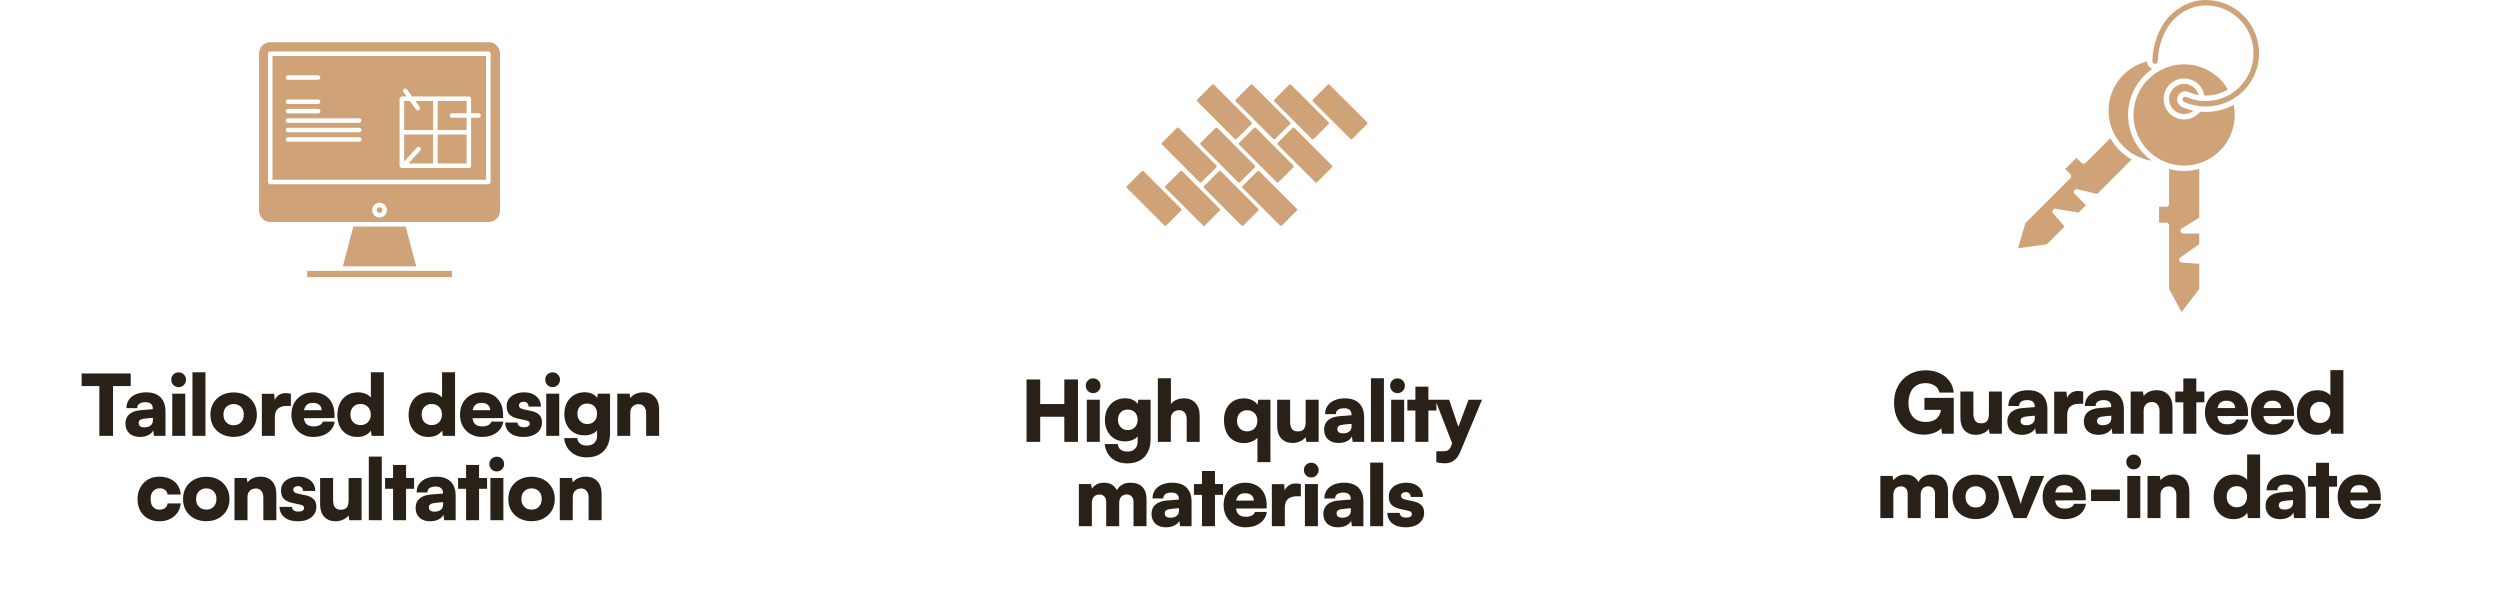
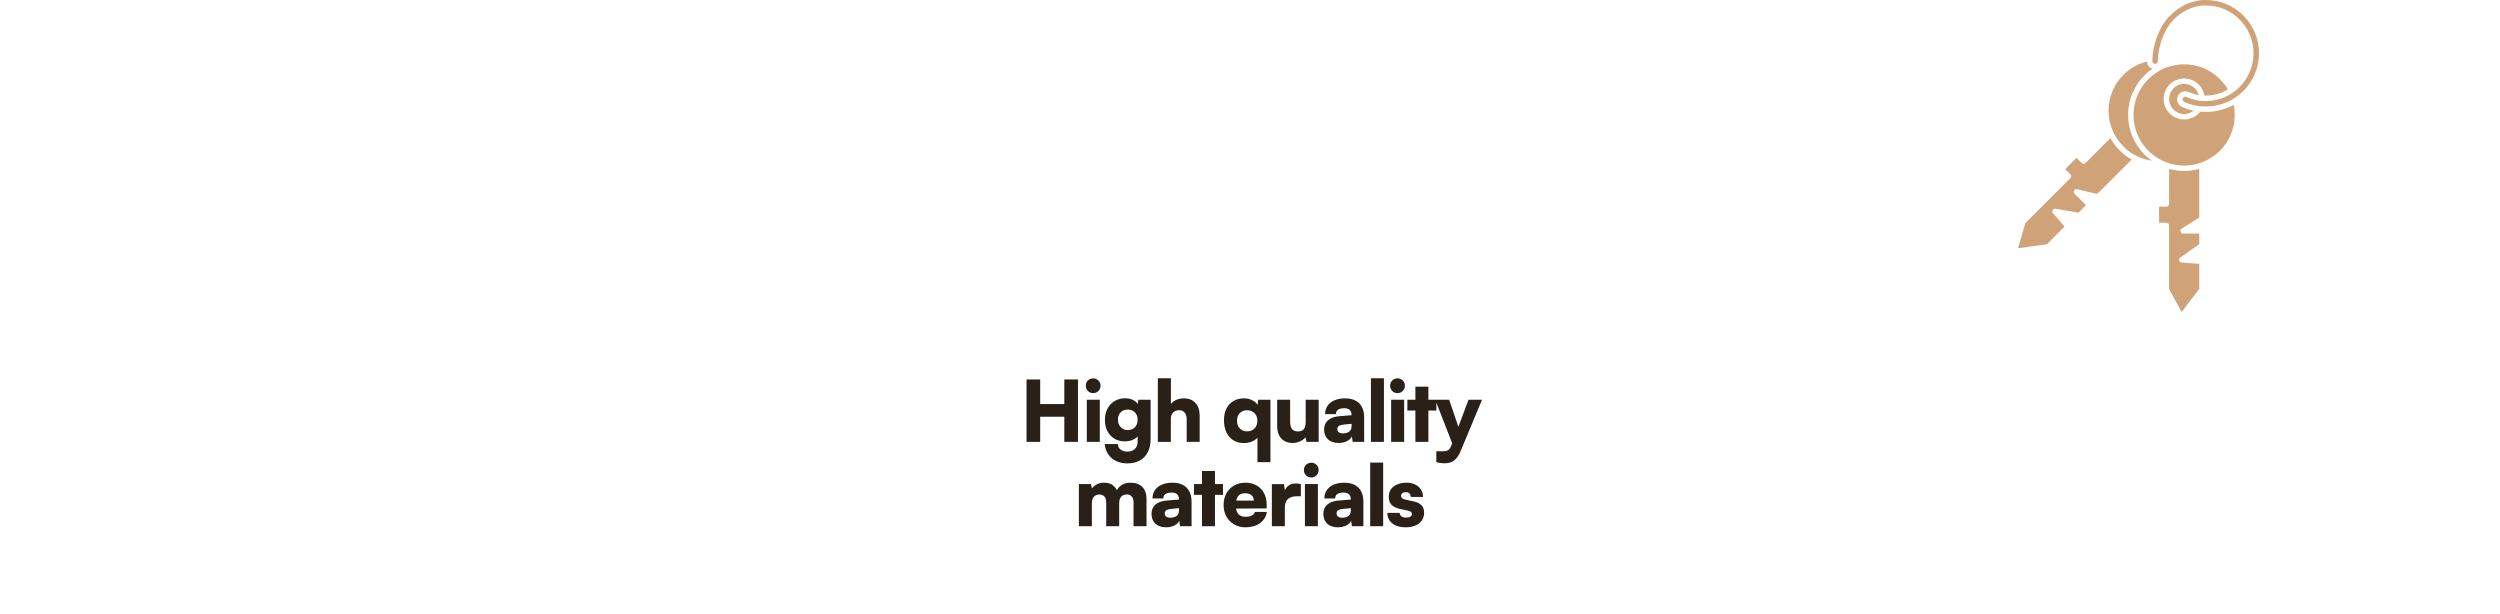
<svg xmlns="http://www.w3.org/2000/svg" width="415" height="102" viewBox="0 0 415 102" fill="none">
-   <path d="M18.759 63.084V72.352H16.491V63.084H18.759ZM13.551 64.092V61.992H21.699V64.092H13.551ZM23.228 72.534C22.491 72.534 21.903 72.333 21.464 71.932C21.035 71.521 20.82 70.975 20.82 70.294C20.82 69.65 21.04 69.136 21.478 68.754C21.926 68.371 22.57 68.147 23.41 68.082L25.37 67.928V67.816C25.37 67.582 25.324 67.391 25.23 67.242C25.137 67.083 25.002 66.966 24.824 66.892C24.656 66.808 24.442 66.766 24.18 66.766C23.723 66.766 23.373 66.85 23.13 67.018C22.897 67.186 22.78 67.428 22.78 67.746H20.988C20.988 67.214 21.124 66.752 21.394 66.36C21.665 65.968 22.048 65.664 22.542 65.45C23.046 65.235 23.63 65.128 24.292 65.128C24.974 65.128 25.548 65.249 26.014 65.492C26.49 65.734 26.85 66.089 27.092 66.556C27.344 67.022 27.47 67.592 27.47 68.264V72.352H25.566L25.426 71.428C25.314 71.745 25.048 72.011 24.628 72.226C24.218 72.431 23.751 72.534 23.228 72.534ZM23.984 70.938C24.395 70.938 24.731 70.84 24.992 70.644C25.254 70.438 25.384 70.135 25.384 69.734V69.356L24.292 69.454C23.826 69.491 23.494 69.57 23.298 69.692C23.112 69.804 23.018 69.972 23.018 70.196C23.018 70.448 23.098 70.634 23.256 70.756C23.415 70.877 23.658 70.938 23.984 70.938ZM28.597 72.352V65.352H30.753V72.352H28.597ZM29.661 64.26C29.315 64.26 29.021 64.143 28.779 63.91C28.545 63.667 28.429 63.373 28.429 63.028C28.429 62.682 28.545 62.393 28.779 62.16C29.021 61.926 29.315 61.81 29.661 61.81C29.997 61.81 30.281 61.926 30.515 62.16C30.757 62.393 30.879 62.682 30.879 63.028C30.879 63.373 30.757 63.667 30.515 63.91C30.281 64.143 29.997 64.26 29.661 64.26ZM34.106 72.352H31.95V61.796H34.106V72.352ZM34.925 68.838C34.925 68.1 35.089 67.456 35.416 66.906C35.752 66.346 36.209 65.912 36.788 65.604C37.376 65.296 38.043 65.142 38.789 65.142C39.536 65.142 40.199 65.296 40.778 65.604C41.356 65.912 41.809 66.346 42.136 66.906C42.471 67.456 42.639 68.1 42.639 68.838C42.639 69.575 42.471 70.219 42.136 70.77C41.809 71.32 41.356 71.75 40.778 72.058C40.199 72.366 39.536 72.52 38.789 72.52C38.043 72.52 37.376 72.366 36.788 72.058C36.209 71.75 35.752 71.32 35.416 70.77C35.089 70.219 34.925 69.575 34.925 68.838ZM37.096 68.824C37.096 69.178 37.166 69.491 37.306 69.762C37.455 70.023 37.656 70.228 37.907 70.378C38.16 70.518 38.453 70.588 38.789 70.588C39.126 70.588 39.419 70.518 39.672 70.378C39.923 70.228 40.12 70.023 40.26 69.762C40.4 69.491 40.469 69.178 40.469 68.824C40.469 68.469 40.4 68.161 40.26 67.9C40.12 67.638 39.923 67.438 39.672 67.298C39.419 67.148 39.126 67.074 38.789 67.074C38.453 67.074 38.16 67.148 37.907 67.298C37.656 67.438 37.455 67.638 37.306 67.9C37.166 68.161 37.096 68.469 37.096 68.824ZM48.285 65.352V67.382H47.599C46.983 67.382 46.498 67.531 46.143 67.83C45.798 68.128 45.625 68.623 45.625 69.314V72.352H43.469V65.366H45.499L45.667 66.864H45.471C45.565 66.397 45.775 66.014 46.101 65.716C46.437 65.408 46.89 65.254 47.459 65.254C47.59 65.254 47.721 65.263 47.851 65.282C47.991 65.291 48.136 65.314 48.285 65.352ZM51.999 72.534C51.299 72.534 50.673 72.375 50.123 72.058C49.581 71.74 49.152 71.306 48.835 70.756C48.527 70.196 48.373 69.556 48.373 68.838C48.373 68.11 48.522 67.47 48.821 66.92C49.129 66.36 49.553 65.921 50.095 65.604C50.636 65.286 51.257 65.128 51.957 65.128C52.694 65.128 53.329 65.282 53.861 65.59C54.393 65.888 54.803 66.318 55.093 66.878C55.382 67.428 55.527 68.086 55.527 68.852V69.398L49.507 69.426L49.535 68.096H53.385C53.385 67.722 53.259 67.428 53.007 67.214C52.755 66.99 52.409 66.878 51.971 66.878C51.607 66.878 51.308 66.948 51.075 67.088C50.851 67.228 50.683 67.447 50.571 67.746C50.459 68.035 50.403 68.408 50.403 68.866C50.403 69.519 50.533 70.004 50.795 70.322C51.065 70.63 51.481 70.784 52.041 70.784C52.451 70.784 52.792 70.714 53.063 70.574C53.333 70.434 53.506 70.238 53.581 69.986H55.555C55.433 70.76 55.051 71.381 54.407 71.848C53.763 72.305 52.96 72.534 51.999 72.534ZM59.323 72.534C58.651 72.534 58.068 72.384 57.573 72.086C57.079 71.787 56.691 71.367 56.411 70.826C56.141 70.275 56.005 69.631 56.005 68.894C56.005 68.147 56.145 67.494 56.425 66.934C56.705 66.364 57.102 65.921 57.615 65.604C58.138 65.286 58.754 65.128 59.463 65.128C59.902 65.128 60.308 65.207 60.681 65.366C61.064 65.524 61.358 65.734 61.563 65.996V61.796H63.719V72.352H61.689L61.577 71.456C61.391 71.773 61.092 72.034 60.681 72.24C60.28 72.436 59.827 72.534 59.323 72.534ZM59.841 70.56C60.177 70.56 60.471 70.49 60.723 70.35C60.985 70.2 61.185 69.995 61.325 69.734C61.475 69.463 61.549 69.155 61.549 68.81C61.549 68.455 61.475 68.147 61.325 67.886C61.185 67.624 60.985 67.424 60.723 67.284C60.471 67.134 60.177 67.06 59.841 67.06C59.505 67.06 59.211 67.134 58.959 67.284C58.707 67.433 58.511 67.638 58.371 67.9C58.241 68.161 58.175 68.464 58.175 68.81C58.175 69.155 58.241 69.458 58.371 69.72C58.511 69.981 58.707 70.186 58.959 70.336C59.211 70.485 59.505 70.56 59.841 70.56ZM71.144 72.534C70.472 72.534 69.888 72.384 69.394 72.086C68.899 71.787 68.511 71.367 68.231 70.826C67.961 70.275 67.826 69.631 67.826 68.894C67.826 68.147 67.966 67.494 68.246 66.934C68.525 66.364 68.922 65.921 69.436 65.604C69.958 65.286 70.574 65.128 71.284 65.128C71.722 65.128 72.128 65.207 72.501 65.366C72.884 65.524 73.178 65.734 73.383 65.996V61.796H75.54V72.352H73.51L73.397 71.456C73.211 71.773 72.912 72.034 72.501 72.24C72.1 72.436 71.647 72.534 71.144 72.534ZM71.662 70.56C71.998 70.56 72.291 70.49 72.543 70.35C72.805 70.2 73.005 69.995 73.145 69.734C73.295 69.463 73.37 69.155 73.37 68.81C73.37 68.455 73.295 68.147 73.145 67.886C73.005 67.624 72.805 67.424 72.543 67.284C72.291 67.134 71.998 67.06 71.662 67.06C71.326 67.06 71.031 67.134 70.779 67.284C70.528 67.433 70.332 67.638 70.192 67.9C70.061 68.161 69.996 68.464 69.996 68.81C69.996 69.155 70.061 69.458 70.192 69.72C70.332 69.981 70.528 70.186 70.779 70.336C71.031 70.485 71.326 70.56 71.662 70.56ZM79.987 72.534C79.287 72.534 78.661 72.375 78.111 72.058C77.569 71.74 77.14 71.306 76.823 70.756C76.515 70.196 76.361 69.556 76.361 68.838C76.361 68.11 76.51 67.47 76.809 66.92C77.117 66.36 77.541 65.921 78.083 65.604C78.624 65.286 79.245 65.128 79.945 65.128C80.682 65.128 81.317 65.282 81.849 65.59C82.381 65.888 82.791 66.318 83.081 66.878C83.37 67.428 83.515 68.086 83.515 68.852V69.398L77.495 69.426L77.523 68.096H81.373C81.373 67.722 81.247 67.428 80.995 67.214C80.743 66.99 80.397 66.878 79.959 66.878C79.595 66.878 79.296 66.948 79.063 67.088C78.839 67.228 78.671 67.447 78.559 67.746C78.447 68.035 78.391 68.408 78.391 68.866C78.391 69.519 78.521 70.004 78.783 70.322C79.053 70.63 79.469 70.784 80.029 70.784C80.439 70.784 80.78 70.714 81.051 70.574C81.321 70.434 81.494 70.238 81.569 69.986H83.543C83.421 70.76 83.039 71.381 82.395 71.848C81.751 72.305 80.948 72.534 79.987 72.534ZM83.867 70.14H85.911C85.93 70.382 86.028 70.574 86.205 70.714C86.383 70.854 86.635 70.924 86.961 70.924C87.297 70.924 87.545 70.868 87.703 70.756C87.862 70.644 87.941 70.499 87.941 70.322C87.941 70.219 87.899 70.116 87.815 70.014C87.741 69.911 87.573 69.832 87.311 69.776L86.023 69.496C85.379 69.356 84.899 69.132 84.581 68.824C84.264 68.506 84.105 68.04 84.105 67.424C84.105 66.938 84.231 66.528 84.483 66.192C84.745 65.846 85.095 65.585 85.533 65.408C85.972 65.221 86.471 65.128 87.031 65.128C87.573 65.128 88.049 65.226 88.459 65.422C88.879 65.618 89.206 65.893 89.439 66.248C89.673 66.602 89.789 67.018 89.789 67.494H87.745C87.745 67.251 87.675 67.06 87.535 66.92C87.395 66.77 87.195 66.696 86.933 66.696C86.691 66.696 86.495 66.756 86.345 66.878C86.205 66.99 86.135 67.139 86.135 67.326C86.135 67.624 86.387 67.83 86.891 67.942L88.193 68.222C88.772 68.343 89.211 68.553 89.509 68.852C89.817 69.141 89.971 69.566 89.971 70.126C89.971 70.62 89.841 71.05 89.579 71.414C89.318 71.778 88.954 72.058 88.487 72.254C88.021 72.44 87.484 72.534 86.877 72.534C85.953 72.534 85.221 72.314 84.679 71.876C84.138 71.428 83.867 70.849 83.867 70.14ZM90.678 72.352V65.352H92.834V72.352H90.678ZM91.742 64.26C91.397 64.26 91.103 64.143 90.86 63.91C90.626 63.667 90.51 63.373 90.51 63.028C90.51 62.682 90.626 62.393 90.86 62.16C91.103 61.926 91.397 61.81 91.742 61.81C92.078 61.81 92.362 61.926 92.596 62.16C92.838 62.393 92.96 62.682 92.96 63.028C92.96 63.373 92.838 63.667 92.596 63.91C92.362 64.143 92.078 64.26 91.742 64.26ZM93.681 68.726C93.681 68.016 93.821 67.391 94.101 66.85C94.391 66.308 94.787 65.884 95.291 65.576C95.805 65.268 96.388 65.114 97.041 65.114C97.592 65.114 98.063 65.226 98.455 65.45C98.857 65.674 99.132 65.968 99.281 66.332L99.071 66.472L99.239 65.352H101.269V71.904C101.269 72.734 101.115 73.448 100.807 74.046C100.499 74.652 100.061 75.114 99.491 75.432C98.922 75.758 98.236 75.922 97.433 75.922C96.36 75.922 95.487 75.632 94.815 75.054C94.143 74.484 93.756 73.705 93.653 72.716H95.837C95.856 73.108 96.005 73.411 96.285 73.626C96.565 73.85 96.943 73.962 97.419 73.962C97.942 73.962 98.353 73.817 98.651 73.528C98.959 73.238 99.113 72.846 99.113 72.352V70.868L99.351 71.05C99.202 71.414 98.913 71.708 98.483 71.932C98.054 72.156 97.559 72.268 96.999 72.268C96.346 72.268 95.767 72.118 95.263 71.82C94.769 71.521 94.381 71.106 94.101 70.574C93.821 70.042 93.681 69.426 93.681 68.726ZM95.851 68.67C95.851 69.006 95.921 69.304 96.061 69.566C96.201 69.818 96.393 70.018 96.635 70.168C96.878 70.317 97.158 70.392 97.475 70.392C97.802 70.392 98.087 70.322 98.329 70.182C98.581 70.032 98.773 69.832 98.903 69.58C99.043 69.318 99.113 69.015 99.113 68.67C99.113 68.324 99.043 68.03 98.903 67.788C98.773 67.536 98.581 67.34 98.329 67.2C98.087 67.06 97.797 66.99 97.461 66.99C97.144 66.99 96.864 67.06 96.621 67.2C96.379 67.34 96.187 67.536 96.047 67.788C95.917 68.04 95.851 68.334 95.851 68.67ZM104.627 72.352H102.471V65.352H104.501L104.641 66.08C104.855 65.781 105.149 65.548 105.523 65.38C105.905 65.212 106.325 65.128 106.783 65.128C107.613 65.128 108.257 65.384 108.715 65.898C109.181 66.402 109.415 67.111 109.415 68.026V72.352H107.259V68.544C107.259 68.105 107.147 67.755 106.923 67.494C106.699 67.223 106.4 67.088 106.027 67.088C105.597 67.088 105.257 67.218 105.005 67.48C104.753 67.732 104.627 68.077 104.627 68.516V72.352ZM22.832 82.824C22.832 82.105 22.986 81.47 23.294 80.92C23.602 80.36 24.022 79.921 24.554 79.604C25.095 79.286 25.716 79.128 26.416 79.128C27.452 79.128 28.292 79.394 28.936 79.926C29.58 80.458 29.935 81.181 30 82.096H27.83C27.755 81.741 27.606 81.48 27.382 81.312C27.167 81.144 26.873 81.06 26.5 81.06C26.201 81.06 25.935 81.134 25.702 81.284C25.478 81.424 25.305 81.624 25.184 81.886C25.063 82.147 25.002 82.46 25.002 82.824C25.002 83.197 25.058 83.519 25.17 83.79C25.291 84.051 25.459 84.252 25.674 84.392C25.898 84.532 26.164 84.602 26.472 84.602C26.855 84.602 27.158 84.518 27.382 84.35C27.615 84.172 27.765 83.911 27.83 83.566H30C29.953 84.154 29.771 84.672 29.454 85.12C29.146 85.558 28.735 85.904 28.222 86.156C27.709 86.408 27.125 86.534 26.472 86.534C25.735 86.534 25.091 86.38 24.54 86.072C23.999 85.764 23.579 85.334 23.28 84.784C22.981 84.224 22.832 83.57 22.832 82.824ZM30.383 82.838C30.383 82.1 30.546 81.456 30.873 80.906C31.209 80.346 31.666 79.912 32.245 79.604C32.833 79.296 33.5 79.142 34.247 79.142C34.993 79.142 35.656 79.296 36.235 79.604C36.813 79.912 37.266 80.346 37.593 80.906C37.929 81.456 38.097 82.1 38.097 82.838C38.097 83.575 37.929 84.219 37.593 84.77C37.266 85.32 36.813 85.75 36.235 86.058C35.656 86.366 34.993 86.52 34.247 86.52C33.5 86.52 32.833 86.366 32.245 86.058C31.666 85.75 31.209 85.32 30.873 84.77C30.546 84.219 30.383 83.575 30.383 82.838ZM32.553 82.824C32.553 83.178 32.623 83.491 32.763 83.762C32.912 84.023 33.113 84.228 33.365 84.378C33.617 84.518 33.911 84.588 34.247 84.588C34.583 84.588 34.877 84.518 35.129 84.378C35.381 84.228 35.577 84.023 35.717 83.762C35.857 83.491 35.927 83.178 35.927 82.824C35.927 82.469 35.857 82.161 35.717 81.9C35.577 81.638 35.381 81.438 35.129 81.298C34.877 81.148 34.583 81.074 34.247 81.074C33.911 81.074 33.617 81.148 33.365 81.298C33.113 81.438 32.912 81.638 32.763 81.9C32.623 82.161 32.553 82.469 32.553 82.824ZM41.083 86.352H38.926V79.352H40.956L41.096 80.08C41.311 79.781 41.605 79.548 41.978 79.38C42.361 79.212 42.781 79.128 43.239 79.128C44.069 79.128 44.713 79.384 45.17 79.898C45.637 80.402 45.87 81.111 45.87 82.026V86.352H43.715V82.544C43.715 82.105 43.602 81.755 43.379 81.494C43.154 81.223 42.856 81.088 42.483 81.088C42.053 81.088 41.712 81.218 41.461 81.48C41.209 81.732 41.083 82.077 41.083 82.516V86.352ZM46.411 84.14H48.455C48.473 84.382 48.571 84.574 48.749 84.714C48.926 84.854 49.178 84.924 49.505 84.924C49.841 84.924 50.088 84.868 50.247 84.756C50.405 84.644 50.485 84.499 50.485 84.322C50.485 84.219 50.443 84.116 50.359 84.014C50.284 83.911 50.116 83.832 49.855 83.776L48.567 83.496C47.923 83.356 47.442 83.132 47.125 82.824C46.807 82.506 46.649 82.04 46.649 81.424C46.649 80.938 46.775 80.528 47.027 80.192C47.288 79.846 47.638 79.585 48.077 79.408C48.515 79.221 49.015 79.128 49.575 79.128C50.116 79.128 50.592 79.226 51.003 79.422C51.423 79.618 51.749 79.893 51.983 80.248C52.216 80.602 52.333 81.018 52.333 81.494H50.289C50.289 81.251 50.219 81.06 50.079 80.92C49.939 80.77 49.738 80.696 49.477 80.696C49.234 80.696 49.038 80.756 48.889 80.878C48.749 80.99 48.679 81.139 48.679 81.326C48.679 81.624 48.931 81.83 49.435 81.942L50.737 82.222C51.315 82.343 51.754 82.553 52.053 82.852C52.361 83.141 52.515 83.566 52.515 84.126C52.515 84.62 52.384 85.05 52.123 85.414C51.861 85.778 51.497 86.058 51.031 86.254C50.564 86.44 50.027 86.534 49.421 86.534C48.497 86.534 47.764 86.314 47.223 85.876C46.681 85.428 46.411 84.849 46.411 84.14ZM57.869 79.352H60.025V86.352H57.995L57.855 85.568C57.641 85.857 57.333 86.09 56.931 86.268C56.539 86.445 56.133 86.534 55.713 86.534C54.92 86.534 54.29 86.286 53.823 85.792C53.366 85.288 53.137 84.606 53.137 83.748V79.352H55.293V82.964C55.293 83.533 55.396 83.953 55.601 84.224C55.807 84.485 56.129 84.616 56.567 84.616C57.034 84.616 57.365 84.49 57.561 84.238C57.767 83.976 57.869 83.561 57.869 82.992V79.352ZM63.379 86.352H61.223V75.796H63.379V86.352ZM63.919 79.352H68.735V81.144H63.919V79.352ZM67.405 86.352H65.249V77.182H67.405V86.352ZM71.398 86.534C70.66 86.534 70.072 86.333 69.634 85.932C69.204 85.521 68.99 84.975 68.99 84.294C68.99 83.65 69.209 83.136 69.648 82.754C70.096 82.371 70.74 82.147 71.58 82.082L73.54 81.928V81.816C73.54 81.582 73.493 81.391 73.4 81.242C73.306 81.083 73.171 80.966 72.994 80.892C72.826 80.808 72.611 80.766 72.35 80.766C71.892 80.766 71.542 80.85 71.3 81.018C71.066 81.186 70.95 81.428 70.95 81.746H69.158C69.158 81.214 69.293 80.752 69.564 80.36C69.834 79.968 70.217 79.664 70.712 79.45C71.216 79.235 71.799 79.128 72.462 79.128C73.143 79.128 73.717 79.249 74.184 79.492C74.66 79.734 75.019 80.089 75.262 80.556C75.514 81.022 75.64 81.592 75.64 82.264V86.352H73.736L73.596 85.428C73.484 85.745 73.218 86.011 72.798 86.226C72.387 86.431 71.92 86.534 71.398 86.534ZM72.154 84.938C72.564 84.938 72.9 84.84 73.162 84.644C73.423 84.438 73.554 84.135 73.554 83.734V83.356L72.462 83.454C71.995 83.491 71.664 83.57 71.468 83.692C71.281 83.804 71.188 83.972 71.188 84.196C71.188 84.448 71.267 84.634 71.426 84.756C71.584 84.877 71.827 84.938 72.154 84.938ZM76.04 79.352H80.856V81.144H76.04V79.352ZM79.525 86.352H77.37V77.182H79.525V86.352ZM81.404 86.352V79.352H83.561V86.352H81.404ZM82.469 78.26C82.123 78.26 81.829 78.143 81.587 77.91C81.353 77.667 81.237 77.373 81.237 77.028C81.237 76.682 81.353 76.393 81.587 76.16C81.829 75.926 82.123 75.81 82.469 75.81C82.805 75.81 83.089 75.926 83.323 76.16C83.565 76.393 83.686 76.682 83.686 77.028C83.686 77.373 83.565 77.667 83.323 77.91C83.089 78.143 82.805 78.26 82.469 78.26ZM84.38 82.838C84.38 82.1 84.543 81.456 84.87 80.906C85.206 80.346 85.663 79.912 86.242 79.604C86.83 79.296 87.497 79.142 88.244 79.142C88.991 79.142 89.653 79.296 90.232 79.604C90.811 79.912 91.263 80.346 91.59 80.906C91.926 81.456 92.094 82.1 92.094 82.838C92.094 83.575 91.926 84.219 91.59 84.77C91.263 85.32 90.811 85.75 90.232 86.058C89.653 86.366 88.991 86.52 88.244 86.52C87.497 86.52 86.83 86.366 86.242 86.058C85.663 85.75 85.206 85.32 84.87 84.77C84.543 84.219 84.38 83.575 84.38 82.838ZM86.55 82.824C86.55 83.178 86.62 83.491 86.76 83.762C86.909 84.023 87.11 84.228 87.362 84.378C87.614 84.518 87.908 84.588 88.244 84.588C88.58 84.588 88.874 84.518 89.126 84.378C89.378 84.228 89.574 84.023 89.714 83.762C89.854 83.491 89.924 83.178 89.924 82.824C89.924 82.469 89.854 82.161 89.714 81.9C89.574 81.638 89.378 81.438 89.126 81.298C88.874 81.148 88.58 81.074 88.244 81.074C87.908 81.074 87.614 81.148 87.362 81.298C87.11 81.438 86.909 81.638 86.76 81.9C86.62 82.161 86.55 82.469 86.55 82.824ZM95.08 86.352H92.924V79.352H94.954L95.094 80.08C95.308 79.781 95.603 79.548 95.976 79.38C96.359 79.212 96.778 79.128 97.236 79.128C98.067 79.128 98.71 79.384 99.168 79.898C99.635 80.402 99.868 81.111 99.868 82.026V86.352H97.712V82.544C97.712 82.105 97.6 81.755 97.376 81.494C97.152 81.223 96.853 81.088 96.48 81.088C96.05 81.088 95.71 81.218 95.458 81.48C95.206 81.732 95.08 82.077 95.08 82.516V86.352Z" fill="#292018" />
  <path d="M172.672 73.352H170.404V62.992H172.672V67.08H176.676V62.992H178.944V73.352H176.676V69.18H172.672V73.352ZM180.409 73.352V66.352H182.565V73.352H180.409ZM181.473 65.26C181.128 65.26 180.834 65.143 180.591 64.91C180.358 64.667 180.241 64.373 180.241 64.028C180.241 63.682 180.358 63.393 180.591 63.16C180.834 62.926 181.128 62.81 181.473 62.81C181.809 62.81 182.094 62.926 182.327 63.16C182.57 63.393 182.691 63.682 182.691 64.028C182.691 64.373 182.57 64.667 182.327 64.91C182.094 65.143 181.809 65.26 181.473 65.26ZM183.413 69.726C183.413 69.016 183.553 68.391 183.833 67.85C184.122 67.308 184.519 66.884 185.023 66.576C185.536 66.268 186.119 66.114 186.773 66.114C187.323 66.114 187.795 66.226 188.187 66.45C188.588 66.674 188.863 66.968 189.013 67.332L188.803 67.472L188.971 66.352H191.001V72.904C191.001 73.734 190.847 74.448 190.539 75.046C190.231 75.652 189.792 76.114 189.223 76.432C188.653 76.758 187.967 76.922 187.165 76.922C186.091 76.922 185.219 76.632 184.547 76.054C183.875 75.484 183.487 74.705 183.385 73.716H185.569C185.587 74.108 185.737 74.411 186.017 74.626C186.297 74.85 186.675 74.962 187.151 74.962C187.673 74.962 188.084 74.817 188.383 74.528C188.691 74.238 188.845 73.846 188.845 73.352V71.868L189.083 72.05C188.933 72.414 188.644 72.708 188.215 72.932C187.785 73.156 187.291 73.268 186.731 73.268C186.077 73.268 185.499 73.118 184.995 72.82C184.5 72.521 184.113 72.106 183.833 71.574C183.553 71.042 183.413 70.426 183.413 69.726ZM185.583 69.67C185.583 70.006 185.653 70.304 185.793 70.566C185.933 70.818 186.124 71.018 186.367 71.168C186.609 71.317 186.889 71.392 187.207 71.392C187.533 71.392 187.818 71.322 188.061 71.182C188.313 71.032 188.504 70.832 188.635 70.58C188.775 70.318 188.845 70.015 188.845 69.67C188.845 69.324 188.775 69.03 188.635 68.788C188.504 68.536 188.313 68.34 188.061 68.2C187.818 68.06 187.529 67.99 187.193 67.99C186.875 67.99 186.595 68.06 186.353 68.2C186.11 68.34 185.919 68.536 185.779 68.788C185.648 69.04 185.583 69.334 185.583 69.67ZM194.358 73.352H192.202V62.796H194.372V67.08C194.587 66.781 194.881 66.548 195.254 66.38C195.637 66.212 196.057 66.128 196.514 66.128C197.345 66.128 197.989 66.384 198.446 66.898C198.913 67.402 199.146 68.111 199.146 69.026V73.352H196.99V69.544C196.99 69.245 196.939 68.988 196.836 68.774C196.733 68.559 196.589 68.391 196.402 68.27C196.225 68.148 196.01 68.088 195.758 68.088C195.478 68.088 195.231 68.148 195.016 68.27C194.811 68.382 194.647 68.545 194.526 68.76C194.414 68.974 194.358 69.226 194.358 69.516V73.352ZM203.179 69.74C203.179 68.984 203.319 68.34 203.599 67.808C203.879 67.266 204.267 66.851 204.761 66.562C205.265 66.272 205.839 66.128 206.483 66.128C206.978 66.128 207.431 66.226 207.841 66.422C208.252 66.618 208.555 66.879 208.751 67.206L208.863 66.352H210.893V76.712H208.737V72.652C208.532 72.913 208.224 73.128 207.813 73.296C207.403 73.464 206.955 73.548 206.469 73.548C205.779 73.548 205.186 73.384 204.691 73.058C204.197 72.731 203.819 72.283 203.557 71.714C203.305 71.135 203.179 70.477 203.179 69.74ZM205.349 69.852C205.349 70.197 205.415 70.5 205.545 70.762C205.685 71.023 205.881 71.228 206.133 71.378C206.385 71.527 206.679 71.602 207.015 71.602C207.351 71.602 207.645 71.532 207.897 71.392C208.159 71.242 208.359 71.037 208.499 70.776C208.649 70.505 208.723 70.197 208.723 69.852C208.723 69.497 208.649 69.189 208.499 68.928C208.359 68.666 208.159 68.466 207.897 68.326C207.645 68.176 207.351 68.102 207.015 68.102C206.679 68.102 206.385 68.176 206.133 68.326C205.881 68.475 205.685 68.68 205.545 68.942C205.415 69.203 205.349 69.506 205.349 69.852ZM216.74 66.352H218.896V73.352H216.866L216.726 72.568C216.512 72.857 216.204 73.09 215.802 73.268C215.41 73.445 215.004 73.534 214.584 73.534C213.791 73.534 213.161 73.286 212.694 72.792C212.237 72.288 212.008 71.606 212.008 70.748V66.352H214.164V69.964C214.164 70.533 214.267 70.953 214.472 71.224C214.678 71.485 215 71.616 215.438 71.616C215.905 71.616 216.236 71.49 216.432 71.238C216.638 70.976 216.74 70.561 216.74 69.992V66.352ZM222.208 73.534C221.471 73.534 220.883 73.333 220.444 72.932C220.015 72.521 219.8 71.975 219.8 71.294C219.8 70.65 220.019 70.136 220.458 69.754C220.906 69.371 221.55 69.147 222.39 69.082L224.35 68.928V68.816C224.35 68.582 224.303 68.391 224.21 68.242C224.117 68.083 223.981 67.966 223.804 67.892C223.636 67.808 223.421 67.766 223.16 67.766C222.703 67.766 222.353 67.85 222.11 68.018C221.877 68.186 221.76 68.428 221.76 68.746H219.968C219.968 68.214 220.103 67.752 220.374 67.36C220.645 66.968 221.027 66.664 221.522 66.45C222.026 66.235 222.609 66.128 223.272 66.128C223.953 66.128 224.527 66.249 224.994 66.492C225.47 66.734 225.829 67.089 226.072 67.556C226.324 68.022 226.45 68.592 226.45 69.264V73.352H224.546L224.406 72.428C224.294 72.745 224.028 73.011 223.608 73.226C223.197 73.431 222.731 73.534 222.208 73.534ZM222.964 71.938C223.375 71.938 223.711 71.84 223.972 71.644C224.233 71.438 224.364 71.135 224.364 70.734V70.356L223.272 70.454C222.805 70.491 222.474 70.57 222.278 70.692C222.091 70.804 221.998 70.972 221.998 71.196C221.998 71.448 222.077 71.634 222.236 71.756C222.395 71.877 222.637 71.938 222.964 71.938ZM229.732 73.352H227.576V62.796H229.732V73.352ZM230.93 73.352V66.352H233.086V73.352H230.93ZM231.994 65.26C231.649 65.26 231.355 65.143 231.112 64.91C230.879 64.667 230.762 64.373 230.762 64.028C230.762 63.682 230.879 63.393 231.112 63.16C231.355 62.926 231.649 62.81 231.994 62.81C232.33 62.81 232.615 62.926 232.848 63.16C233.091 63.393 233.212 63.682 233.212 64.028C233.212 64.373 233.091 64.667 232.848 64.91C232.615 65.143 232.33 65.26 231.994 65.26ZM233.625 66.352H238.441V68.144H233.625V66.352ZM237.111 73.352H234.955V64.182H237.111V73.352ZM240.558 66.352L242.616 72.4L241.566 74.892L238.248 66.352H240.558ZM238.43 76.712V74.906H239.62C239.863 74.906 240.064 74.873 240.222 74.808C240.381 74.752 240.516 74.654 240.628 74.514C240.74 74.374 240.843 74.178 240.936 73.926L243.778 66.352H246.018L242.462 74.878C242.173 75.587 241.818 76.1 241.398 76.418C240.988 76.744 240.474 76.908 239.858 76.908C239.597 76.908 239.345 76.889 239.102 76.852C238.869 76.824 238.645 76.777 238.43 76.712ZM181.25 87.352H179.094V80.352H181.11L181.348 81.556L181.124 81.304C181.264 81.024 181.516 80.758 181.88 80.506C182.244 80.254 182.715 80.128 183.294 80.128C183.91 80.128 184.404 80.282 184.778 80.59C185.151 80.898 185.426 81.299 185.604 81.794H185.268C185.38 81.299 185.65 80.898 186.08 80.59C186.509 80.282 187.022 80.128 187.62 80.128C188.525 80.128 189.202 80.37 189.65 80.856C190.098 81.332 190.322 81.971 190.322 82.774V87.352H188.166V83.376C188.166 82.937 188.058 82.61 187.844 82.396C187.638 82.181 187.363 82.074 187.018 82.074C186.812 82.074 186.616 82.12 186.43 82.214C186.243 82.298 186.089 82.452 185.968 82.676C185.846 82.89 185.786 83.198 185.786 83.6V87.352H183.63V83.376C183.63 82.937 183.527 82.615 183.322 82.41C183.116 82.195 182.841 82.088 182.496 82.088C182.29 82.088 182.09 82.134 181.894 82.228C181.707 82.312 181.553 82.466 181.432 82.69C181.31 82.904 181.25 83.208 181.25 83.6V87.352ZM193.557 87.534C192.82 87.534 192.232 87.333 191.793 86.932C191.364 86.521 191.149 85.975 191.149 85.294C191.149 84.65 191.368 84.136 191.807 83.754C192.255 83.371 192.899 83.147 193.739 83.082L195.699 82.928V82.816C195.699 82.582 195.652 82.391 195.559 82.242C195.466 82.083 195.33 81.966 195.153 81.892C194.985 81.808 194.77 81.766 194.509 81.766C194.052 81.766 193.702 81.85 193.459 82.018C193.226 82.186 193.109 82.428 193.109 82.746H191.317C191.317 82.214 191.452 81.752 191.723 81.36C191.994 80.968 192.376 80.664 192.871 80.45C193.375 80.235 193.958 80.128 194.621 80.128C195.302 80.128 195.876 80.249 196.343 80.492C196.819 80.734 197.178 81.089 197.421 81.556C197.673 82.022 197.799 82.592 197.799 83.264V87.352H195.895L195.755 86.428C195.643 86.745 195.377 87.011 194.957 87.226C194.546 87.431 194.08 87.534 193.557 87.534ZM194.313 85.938C194.724 85.938 195.06 85.84 195.321 85.644C195.582 85.438 195.713 85.135 195.713 84.734V84.356L194.621 84.454C194.154 84.491 193.823 84.57 193.627 84.692C193.44 84.804 193.347 84.972 193.347 85.196C193.347 85.448 193.426 85.634 193.585 85.756C193.744 85.877 193.986 85.938 194.313 85.938ZM198.199 80.352H203.015V82.144H198.199V80.352ZM201.685 87.352H199.529V78.182H201.685V87.352ZM206.744 87.534C206.044 87.534 205.418 87.375 204.868 87.058C204.326 86.74 203.897 86.306 203.58 85.756C203.272 85.196 203.118 84.556 203.118 83.838C203.118 83.11 203.267 82.47 203.566 81.92C203.874 81.36 204.298 80.921 204.84 80.604C205.381 80.286 206.002 80.128 206.702 80.128C207.439 80.128 208.074 80.282 208.606 80.59C209.138 80.888 209.548 81.318 209.838 81.878C210.127 82.428 210.272 83.086 210.272 83.852V84.398L204.252 84.426L204.28 83.096H208.13C208.13 82.722 208.004 82.428 207.752 82.214C207.5 81.99 207.154 81.878 206.716 81.878C206.352 81.878 206.053 81.948 205.82 82.088C205.596 82.228 205.428 82.447 205.316 82.746C205.204 83.035 205.148 83.408 205.148 83.866C205.148 84.519 205.278 85.004 205.54 85.322C205.81 85.63 206.226 85.784 206.786 85.784C207.196 85.784 207.537 85.714 207.808 85.574C208.078 85.434 208.251 85.238 208.326 84.986H210.3C210.178 85.76 209.796 86.381 209.152 86.848C208.508 87.305 207.705 87.534 206.744 87.534ZM215.944 80.352V82.382H215.258C214.642 82.382 214.157 82.531 213.802 82.83C213.457 83.128 213.284 83.623 213.284 84.314V87.352H211.128V80.366H213.158L213.326 81.864H213.13C213.224 81.397 213.434 81.014 213.76 80.716C214.096 80.408 214.549 80.254 215.118 80.254C215.249 80.254 215.38 80.263 215.51 80.282C215.65 80.291 215.795 80.314 215.944 80.352ZM216.615 87.352V80.352H218.771V87.352H216.615ZM217.679 79.26C217.333 79.26 217.039 79.143 216.797 78.91C216.563 78.667 216.447 78.373 216.447 78.028C216.447 77.682 216.563 77.393 216.797 77.16C217.039 76.926 217.333 76.81 217.679 76.81C218.015 76.81 218.299 76.926 218.533 77.16C218.775 77.393 218.897 77.682 218.897 78.028C218.897 78.373 218.775 78.667 218.533 78.91C218.299 79.143 218.015 79.26 217.679 79.26ZM222.082 87.534C221.345 87.534 220.757 87.333 220.318 86.932C219.889 86.521 219.674 85.975 219.674 85.294C219.674 84.65 219.893 84.136 220.332 83.754C220.78 83.371 221.424 83.147 222.264 83.082L224.224 82.928V82.816C224.224 82.582 224.177 82.391 224.084 82.242C223.991 82.083 223.855 81.966 223.678 81.892C223.51 81.808 223.295 81.766 223.034 81.766C222.577 81.766 222.227 81.85 221.984 82.018C221.751 82.186 221.634 82.428 221.634 82.746H219.842C219.842 82.214 219.977 81.752 220.248 81.36C220.519 80.968 220.901 80.664 221.396 80.45C221.9 80.235 222.483 80.128 223.146 80.128C223.827 80.128 224.401 80.249 224.868 80.492C225.344 80.734 225.703 81.089 225.946 81.556C226.198 82.022 226.324 82.592 226.324 83.264V87.352H224.42L224.28 86.428C224.168 86.745 223.902 87.011 223.482 87.226C223.071 87.431 222.605 87.534 222.082 87.534ZM222.838 85.938C223.249 85.938 223.585 85.84 223.846 85.644C224.107 85.438 224.238 85.135 224.238 84.734V84.356L223.146 84.454C222.679 84.491 222.348 84.57 222.152 84.692C221.965 84.804 221.872 84.972 221.872 85.196C221.872 85.448 221.951 85.634 222.11 85.756C222.269 85.877 222.511 85.938 222.838 85.938ZM229.606 87.352H227.45V76.796H229.606V87.352ZM230.3 85.14H232.344C232.363 85.382 232.461 85.574 232.638 85.714C232.815 85.854 233.067 85.924 233.394 85.924C233.73 85.924 233.977 85.868 234.136 85.756C234.295 85.644 234.374 85.499 234.374 85.322C234.374 85.219 234.332 85.116 234.248 85.014C234.173 84.911 234.005 84.832 233.744 84.776L232.456 84.496C231.812 84.356 231.331 84.132 231.014 83.824C230.697 83.506 230.538 83.04 230.538 82.424C230.538 81.938 230.664 81.528 230.916 81.192C231.177 80.846 231.527 80.585 231.966 80.408C232.405 80.221 232.904 80.128 233.464 80.128C234.005 80.128 234.481 80.226 234.892 80.422C235.312 80.618 235.639 80.893 235.872 81.248C236.105 81.602 236.222 82.018 236.222 82.494H234.178C234.178 82.251 234.108 82.06 233.968 81.92C233.828 81.77 233.627 81.696 233.366 81.696C233.123 81.696 232.927 81.756 232.778 81.878C232.638 81.99 232.568 82.139 232.568 82.326C232.568 82.624 232.82 82.83 233.324 82.942L234.626 83.222C235.205 83.343 235.643 83.553 235.942 83.852C236.25 84.141 236.404 84.566 236.404 85.126C236.404 85.62 236.273 86.05 236.012 86.414C235.751 86.778 235.387 87.058 234.92 87.254C234.453 87.44 233.917 87.534 233.31 87.534C232.386 87.534 231.653 87.314 231.112 86.876C230.571 86.428 230.3 85.849 230.3 85.14Z" fill="#292018" />
-   <path d="M319.648 63.6C319.022 63.6 318.5 63.74 318.08 64.02C317.66 64.291 317.342 64.673 317.128 65.168C316.913 65.663 316.806 66.246 316.806 66.918C316.806 67.609 316.927 68.187 317.17 68.654C317.412 69.121 317.744 69.471 318.164 69.704C318.593 69.928 319.083 70.04 319.634 70.04C320.1 70.04 320.497 69.979 320.824 69.858C321.15 69.737 321.412 69.569 321.608 69.354C321.813 69.139 321.962 68.897 322.056 68.626C322.158 68.355 322.21 68.075 322.21 67.786V66.96L323.288 68.038H319.452V66.05H324.324V72H322.378L322.196 70.586L322.448 70.796C322.298 71.067 322.065 71.305 321.748 71.51C321.44 71.715 321.076 71.874 320.656 71.986C320.245 72.098 319.806 72.154 319.34 72.154C318.378 72.154 317.524 71.935 316.778 71.496C316.04 71.048 315.462 70.427 315.042 69.634C314.622 68.841 314.412 67.912 314.412 66.848C314.412 65.803 314.631 64.879 315.07 64.076C315.508 63.264 316.124 62.629 316.918 62.172C317.711 61.705 318.64 61.472 319.704 61.472C320.534 61.472 321.281 61.626 321.944 61.934C322.616 62.233 323.162 62.662 323.582 63.222C324.002 63.773 324.249 64.421 324.324 65.168H321.944C321.813 64.617 321.533 64.221 321.104 63.978C320.674 63.726 320.189 63.6 319.648 63.6ZM330.159 65H332.315V72H330.285L330.145 71.216C329.93 71.505 329.622 71.739 329.221 71.916C328.829 72.093 328.423 72.182 328.003 72.182C327.209 72.182 326.579 71.935 326.113 71.44C325.655 70.936 325.427 70.255 325.427 69.396V65H327.583V68.612C327.583 69.181 327.685 69.601 327.891 69.872C328.096 70.133 328.418 70.264 328.857 70.264C329.323 70.264 329.655 70.138 329.851 69.886C330.056 69.625 330.159 69.209 330.159 68.64V65ZM335.626 72.182C334.889 72.182 334.301 71.981 333.862 71.58C333.433 71.169 333.218 70.623 333.218 69.942C333.218 69.298 333.438 68.785 333.876 68.402C334.324 68.019 334.968 67.795 335.808 67.73L337.768 67.576V67.464C337.768 67.231 337.722 67.039 337.628 66.89C337.535 66.731 337.4 66.615 337.222 66.54C337.054 66.456 336.84 66.414 336.578 66.414C336.121 66.414 335.771 66.498 335.528 66.666C335.295 66.834 335.178 67.077 335.178 67.394H333.386C333.386 66.862 333.522 66.4 333.792 66.008C334.063 65.616 334.446 65.313 334.94 65.098C335.444 64.883 336.028 64.776 336.69 64.776C337.372 64.776 337.946 64.897 338.412 65.14C338.888 65.383 339.248 65.737 339.49 66.204C339.742 66.671 339.868 67.24 339.868 67.912V72H337.964L337.824 71.076C337.712 71.393 337.446 71.659 337.026 71.874C336.616 72.079 336.149 72.182 335.626 72.182ZM336.382 70.586C336.793 70.586 337.129 70.488 337.39 70.292C337.652 70.087 337.782 69.783 337.782 69.382V69.004L336.69 69.102C336.224 69.139 335.892 69.219 335.696 69.34C335.51 69.452 335.416 69.62 335.416 69.844C335.416 70.096 335.496 70.283 335.654 70.404C335.813 70.525 336.056 70.586 336.382 70.586ZM345.811 65V67.03H345.125C344.509 67.03 344.023 67.179 343.669 67.478C343.323 67.777 343.151 68.271 343.151 68.962V72H340.995V65.014H343.025L343.193 66.512H342.997C343.09 66.045 343.3 65.663 343.627 65.364C343.963 65.056 344.415 64.902 344.985 64.902C345.115 64.902 345.246 64.911 345.377 64.93C345.517 64.939 345.661 64.963 345.811 65ZM348.322 72.182C347.584 72.182 346.996 71.981 346.558 71.58C346.128 71.169 345.914 70.623 345.914 69.942C345.914 69.298 346.133 68.785 346.572 68.402C347.02 68.019 347.664 67.795 348.504 67.73L350.464 67.576V67.464C350.464 67.231 350.417 67.039 350.324 66.89C350.23 66.731 350.095 66.615 349.918 66.54C349.75 66.456 349.535 66.414 349.274 66.414C348.816 66.414 348.466 66.498 348.224 66.666C347.99 66.834 347.874 67.077 347.874 67.394H346.082C346.082 66.862 346.217 66.4 346.488 66.008C346.758 65.616 347.141 65.313 347.636 65.098C348.14 64.883 348.723 64.776 349.386 64.776C350.067 64.776 350.641 64.897 351.108 65.14C351.584 65.383 351.943 65.737 352.186 66.204C352.438 66.671 352.564 67.24 352.564 67.912V72H350.66L350.52 71.076C350.408 71.393 350.142 71.659 349.722 71.874C349.311 72.079 348.844 72.182 348.322 72.182ZM349.078 70.586C349.488 70.586 349.824 70.488 350.086 70.292C350.347 70.087 350.478 69.783 350.478 69.382V69.004L349.386 69.102C348.919 69.139 348.588 69.219 348.392 69.34C348.205 69.452 348.112 69.62 348.112 69.844C348.112 70.096 348.191 70.283 348.35 70.404C348.508 70.525 348.751 70.586 349.078 70.586ZM355.846 72H353.69V65H355.72L355.86 65.728C356.075 65.429 356.369 65.196 356.742 65.028C357.125 64.86 357.545 64.776 358.002 64.776C358.833 64.776 359.477 65.033 359.934 65.546C360.401 66.05 360.634 66.759 360.634 67.674V72H358.478V68.192C358.478 67.753 358.366 67.403 358.142 67.142C357.918 66.871 357.619 66.736 357.246 66.736C356.817 66.736 356.476 66.867 356.224 67.128C355.972 67.38 355.846 67.725 355.846 68.164V72ZM361.102 65H365.918V66.792H361.102V65ZM364.588 72H362.432V62.83H364.588V72ZM369.647 72.182C368.947 72.182 368.321 72.023 367.771 71.706C367.229 71.389 366.8 70.955 366.483 70.404C366.175 69.844 366.021 69.205 366.021 68.486C366.021 67.758 366.17 67.119 366.469 66.568C366.777 66.008 367.201 65.569 367.743 65.252C368.284 64.935 368.905 64.776 369.605 64.776C370.342 64.776 370.977 64.93 371.509 65.238C372.041 65.537 372.451 65.966 372.741 66.526C373.03 67.077 373.175 67.735 373.175 68.5V69.046L367.155 69.074L367.183 67.744H371.033C371.033 67.371 370.907 67.077 370.655 66.862C370.403 66.638 370.057 66.526 369.619 66.526C369.255 66.526 368.956 66.596 368.723 66.736C368.499 66.876 368.331 67.095 368.219 67.394C368.107 67.683 368.051 68.057 368.051 68.514C368.051 69.167 368.181 69.653 368.443 69.97C368.713 70.278 369.129 70.432 369.689 70.432C370.099 70.432 370.44 70.362 370.711 70.222C370.981 70.082 371.154 69.886 371.229 69.634H373.203C373.081 70.409 372.699 71.029 372.055 71.496C371.411 71.953 370.608 72.182 369.647 72.182ZM377.279 72.182C376.579 72.182 375.954 72.023 375.403 71.706C374.862 71.389 374.433 70.955 374.115 70.404C373.807 69.844 373.653 69.205 373.653 68.486C373.653 67.758 373.803 67.119 374.101 66.568C374.409 66.008 374.834 65.569 375.375 65.252C375.917 64.935 376.537 64.776 377.237 64.776C377.975 64.776 378.609 64.93 379.141 65.238C379.673 65.537 380.084 65.966 380.373 66.526C380.663 67.077 380.807 67.735 380.807 68.5V69.046L374.787 69.074L374.815 67.744H378.665C378.665 67.371 378.539 67.077 378.287 66.862C378.035 66.638 377.69 66.526 377.251 66.526C376.887 66.526 376.589 66.596 376.355 66.736C376.131 66.876 375.963 67.095 375.851 67.394C375.739 67.683 375.683 68.057 375.683 68.514C375.683 69.167 375.814 69.653 376.075 69.97C376.346 70.278 376.761 70.432 377.321 70.432C377.732 70.432 378.073 70.362 378.343 70.222C378.614 70.082 378.787 69.886 378.861 69.634H380.835C380.714 70.409 380.331 71.029 379.687 71.496C379.043 71.953 378.241 72.182 377.279 72.182ZM384.604 72.182C383.932 72.182 383.349 72.033 382.854 71.734C382.36 71.435 381.972 71.015 381.692 70.474C381.422 69.923 381.286 69.279 381.286 68.542C381.286 67.795 381.426 67.142 381.706 66.582C381.986 66.013 382.383 65.569 382.896 65.252C383.419 64.935 384.035 64.776 384.744 64.776C385.183 64.776 385.589 64.855 385.962 65.014C386.345 65.173 386.639 65.383 386.844 65.644V61.444H389V72H386.97L386.858 71.104C386.672 71.421 386.373 71.683 385.962 71.888C385.561 72.084 385.108 72.182 384.604 72.182ZM385.122 70.208C385.458 70.208 385.752 70.138 386.004 69.998C386.266 69.849 386.466 69.643 386.606 69.382C386.756 69.111 386.83 68.803 386.83 68.458C386.83 68.103 386.756 67.795 386.606 67.534C386.466 67.273 386.266 67.072 386.004 66.932C385.752 66.783 385.458 66.708 385.122 66.708C384.786 66.708 384.492 66.783 384.24 66.932C383.988 67.081 383.792 67.287 383.652 67.548C383.522 67.809 383.456 68.113 383.456 68.458C383.456 68.803 383.522 69.107 383.652 69.368C383.792 69.629 383.988 69.835 384.24 69.984C384.492 70.133 384.786 70.208 385.122 70.208ZM314.297 86H312.141V79H314.157L314.395 80.204L314.171 79.952C314.311 79.672 314.563 79.406 314.927 79.154C315.291 78.902 315.762 78.776 316.341 78.776C316.957 78.776 317.451 78.93 317.825 79.238C318.198 79.546 318.473 79.947 318.651 80.442H318.315C318.427 79.947 318.697 79.546 319.127 79.238C319.556 78.93 320.069 78.776 320.667 78.776C321.572 78.776 322.249 79.019 322.697 79.504C323.145 79.98 323.369 80.619 323.369 81.422V86H321.213V82.024C321.213 81.585 321.105 81.259 320.891 81.044C320.685 80.829 320.41 80.722 320.065 80.722C319.859 80.722 319.663 80.769 319.477 80.862C319.29 80.946 319.136 81.1 319.015 81.324C318.893 81.539 318.833 81.847 318.833 82.248V86H316.677V82.024C316.677 81.585 316.574 81.263 316.369 81.058C316.163 80.843 315.888 80.736 315.543 80.736C315.337 80.736 315.137 80.783 314.941 80.876C314.754 80.96 314.6 81.114 314.479 81.338C314.357 81.553 314.297 81.856 314.297 82.248V86ZM324.112 82.486C324.112 81.749 324.275 81.105 324.602 80.554C324.938 79.994 325.395 79.56 325.974 79.252C326.562 78.944 327.229 78.79 327.976 78.79C328.723 78.79 329.385 78.944 329.964 79.252C330.543 79.56 330.995 79.994 331.322 80.554C331.658 81.105 331.826 81.749 331.826 82.486C331.826 83.223 331.658 83.867 331.322 84.418C330.995 84.969 330.543 85.398 329.964 85.706C329.385 86.014 328.723 86.168 327.976 86.168C327.229 86.168 326.562 86.014 325.974 85.706C325.395 85.398 324.938 84.969 324.602 84.418C324.275 83.867 324.112 83.223 324.112 82.486ZM326.282 82.472C326.282 82.827 326.352 83.139 326.492 83.41C326.641 83.671 326.842 83.877 327.094 84.026C327.346 84.166 327.64 84.236 327.976 84.236C328.312 84.236 328.606 84.166 328.858 84.026C329.11 83.877 329.306 83.671 329.446 83.41C329.586 83.139 329.656 82.827 329.656 82.472C329.656 82.117 329.586 81.809 329.446 81.548C329.306 81.287 329.11 81.086 328.858 80.946C328.606 80.797 328.312 80.722 327.976 80.722C327.64 80.722 327.346 80.797 327.094 80.946C326.842 81.086 326.641 81.287 326.492 81.548C326.352 81.809 326.282 82.117 326.282 82.472ZM334.289 86L331.559 79H333.883L334.737 81.45C334.914 81.963 335.063 82.425 335.185 82.836C335.315 83.237 335.395 83.517 335.423 83.676C335.469 83.471 335.558 83.163 335.689 82.752C335.829 82.341 335.987 81.907 336.165 81.45L337.103 79H339.343L336.417 86H334.289ZM342.703 86.182C342.003 86.182 341.377 86.023 340.827 85.706C340.285 85.389 339.856 84.955 339.539 84.404C339.231 83.844 339.077 83.205 339.077 82.486C339.077 81.758 339.226 81.119 339.525 80.568C339.833 80.008 340.257 79.569 340.799 79.252C341.34 78.935 341.961 78.776 342.661 78.776C343.398 78.776 344.033 78.93 344.565 79.238C345.097 79.537 345.507 79.966 345.797 80.526C346.086 81.077 346.231 81.735 346.231 82.5V83.046L340.211 83.074L340.239 81.744H344.089C344.089 81.371 343.963 81.077 343.711 80.862C343.459 80.638 343.113 80.526 342.675 80.526C342.311 80.526 342.012 80.596 341.779 80.736C341.555 80.876 341.387 81.095 341.275 81.394C341.163 81.683 341.107 82.057 341.107 82.514C341.107 83.167 341.237 83.653 341.499 83.97C341.769 84.278 342.185 84.432 342.745 84.432C343.155 84.432 343.496 84.362 343.767 84.222C344.037 84.082 344.21 83.886 344.285 83.634H346.259C346.137 84.409 345.755 85.029 345.111 85.496C344.467 85.953 343.664 86.182 342.703 86.182ZM347.116 83.172V81.268H351.904V83.172H347.116ZM353.134 86V79H355.29V86H353.134ZM354.198 77.908C353.853 77.908 353.559 77.791 353.316 77.558C353.083 77.315 352.966 77.021 352.966 76.676C352.966 76.331 353.083 76.041 353.316 75.808C353.559 75.575 353.853 75.458 354.198 75.458C354.534 75.458 354.819 75.575 355.052 75.808C355.295 76.041 355.416 76.331 355.416 76.676C355.416 77.021 355.295 77.315 355.052 77.558C354.819 77.791 354.534 77.908 354.198 77.908ZM358.644 86H356.488V79H358.518L358.658 79.728C358.872 79.429 359.166 79.196 359.54 79.028C359.922 78.86 360.342 78.776 360.8 78.776C361.63 78.776 362.274 79.033 362.732 79.546C363.198 80.05 363.432 80.759 363.432 81.674V86H361.276V82.192C361.276 81.753 361.164 81.403 360.94 81.142C360.716 80.871 360.417 80.736 360.044 80.736C359.614 80.736 359.274 80.867 359.022 81.128C358.77 81.38 358.644 81.725 358.644 82.164V86ZM370.783 86.182C370.111 86.182 369.528 86.033 369.033 85.734C368.538 85.435 368.151 85.015 367.871 84.474C367.6 83.923 367.465 83.279 367.465 82.542C367.465 81.795 367.605 81.142 367.885 80.582C368.165 80.013 368.562 79.569 369.075 79.252C369.598 78.935 370.214 78.776 370.923 78.776C371.362 78.776 371.768 78.855 372.141 79.014C372.524 79.173 372.818 79.383 373.023 79.644V75.444H375.179V86H373.149L373.037 85.104C372.85 85.421 372.552 85.683 372.141 85.888C371.74 86.084 371.287 86.182 370.783 86.182ZM371.301 84.208C371.637 84.208 371.931 84.138 372.183 83.998C372.444 83.849 372.645 83.643 372.785 83.382C372.934 83.111 373.009 82.803 373.009 82.458C373.009 82.103 372.934 81.795 372.785 81.534C372.645 81.273 372.444 81.072 372.183 80.932C371.931 80.783 371.637 80.708 371.301 80.708C370.965 80.708 370.671 80.783 370.419 80.932C370.167 81.081 369.971 81.287 369.831 81.548C369.7 81.809 369.635 82.113 369.635 82.458C369.635 82.803 369.7 83.107 369.831 83.368C369.971 83.629 370.167 83.835 370.419 83.984C370.671 84.133 370.965 84.208 371.301 84.208ZM378.492 86.182C377.755 86.182 377.167 85.981 376.728 85.58C376.299 85.169 376.084 84.623 376.084 83.942C376.084 83.298 376.303 82.785 376.742 82.402C377.19 82.019 377.834 81.795 378.674 81.73L380.634 81.576V81.464C380.634 81.231 380.587 81.039 380.494 80.89C380.401 80.731 380.265 80.615 380.088 80.54C379.92 80.456 379.705 80.414 379.444 80.414C378.987 80.414 378.637 80.498 378.394 80.666C378.161 80.834 378.044 81.077 378.044 81.394H376.252C376.252 80.862 376.387 80.4 376.658 80.008C376.929 79.616 377.311 79.313 377.806 79.098C378.31 78.883 378.893 78.776 379.556 78.776C380.237 78.776 380.811 78.897 381.278 79.14C381.754 79.383 382.113 79.737 382.356 80.204C382.608 80.671 382.734 81.24 382.734 81.912V86H380.83L380.69 85.076C380.578 85.393 380.312 85.659 379.892 85.874C379.481 86.079 379.015 86.182 378.492 86.182ZM379.248 84.586C379.659 84.586 379.995 84.488 380.256 84.292C380.517 84.087 380.648 83.783 380.648 83.382V83.004L379.556 83.102C379.089 83.139 378.758 83.219 378.562 83.34C378.375 83.452 378.282 83.62 378.282 83.844C378.282 84.096 378.361 84.283 378.52 84.404C378.679 84.525 378.921 84.586 379.248 84.586ZM383.134 79H387.95V80.792H383.134V79ZM386.62 86H384.464V76.83H386.62V86ZM391.679 86.182C390.979 86.182 390.353 86.023 389.803 85.706C389.261 85.389 388.832 84.955 388.515 84.404C388.207 83.844 388.053 83.205 388.053 82.486C388.053 81.758 388.202 81.119 388.501 80.568C388.809 80.008 389.233 79.569 389.775 79.252C390.316 78.935 390.937 78.776 391.637 78.776C392.374 78.776 393.009 78.93 393.541 79.238C394.073 79.537 394.483 79.966 394.773 80.526C395.062 81.077 395.207 81.735 395.207 82.5V83.046L389.187 83.074L389.215 81.744H393.065C393.065 81.371 392.939 81.077 392.687 80.862C392.435 80.638 392.089 80.526 391.651 80.526C391.287 80.526 390.988 80.596 390.755 80.736C390.531 80.876 390.363 81.095 390.251 81.394C390.139 81.683 390.083 82.057 390.083 82.514C390.083 83.167 390.213 83.653 390.475 83.97C390.745 84.278 391.161 84.432 391.721 84.432C392.131 84.432 392.472 84.362 392.743 84.222C393.013 84.082 393.186 83.886 393.261 83.634H395.235C395.113 84.409 394.731 85.029 394.087 85.496C393.443 85.953 392.64 86.182 391.679 86.182Z" fill="#292018" />
-   <path d="M47.807 13.245C47.599 13.245 47.437 13.074 47.437 12.869C47.437 12.661 47.599 12.494 47.807 12.494H52.804C53.013 12.494 53.183 12.661 53.183 12.869C53.183 13.074 53.013 13.245 52.804 13.245H47.807ZM47.807 17.258C47.599 17.258 47.437 17.091 47.437 16.883C47.437 16.673 47.599 16.508 47.807 16.508H52.804C53.013 16.508 53.183 16.673 53.183 16.883C53.183 17.091 53.013 17.258 52.804 17.258H47.807ZM47.807 18.826C47.599 18.826 47.437 18.66 47.437 18.45C47.437 18.242 47.599 18.075 47.807 18.075H52.804C53.013 18.075 53.183 18.242 53.183 18.45C53.183 18.66 53.013 18.826 52.804 18.826H47.807ZM47.807 20.393C47.599 20.393 47.437 20.226 47.437 20.018C47.437 19.809 47.599 19.642 47.807 19.642H59.633C59.842 19.642 60.013 19.809 60.013 20.018C60.013 20.226 59.842 20.393 59.633 20.393H47.807ZM47.807 21.961C47.599 21.961 47.437 21.794 47.437 21.585C47.437 21.381 47.599 21.21 47.807 21.21H59.633C59.842 21.21 60.013 21.381 60.013 21.585C60.013 21.794 59.842 21.961 59.633 21.961H47.807ZM47.807 23.528C47.599 23.528 47.437 23.361 47.437 23.153C47.437 22.943 47.599 22.777 47.807 22.777H59.633C59.842 22.777 60.013 22.943 60.013 23.153C60.013 23.361 59.842 23.528 59.633 23.528H47.807ZM82.45 7.551C82.108 7.208 81.633 7 81.119 7H44.891C44.368 7 43.904 7.208 43.562 7.551C43.219 7.893 43 8.363 43 8.88V34.969C43 35.487 43.219 35.957 43.562 36.3C43.904 36.64 44.368 36.85 44.891 36.85H81.119C81.633 36.85 82.108 36.642 82.45 36.3C82.792 35.957 83 35.487 83 34.969V8.88C83 8.363 82.792 7.893 82.45 7.551ZM81.434 8.919V30.214C81.434 30.424 81.263 30.589 81.064 30.589H44.863C44.654 30.589 44.482 30.424 44.482 30.214V8.919C44.482 8.713 44.654 8.543 44.863 8.543H81.064C81.262 8.543 81.434 8.713 81.434 8.919ZM80.683 29.84V9.298H45.233V29.84H80.683ZM56.918 44.207H69.085L67.347 37.605H58.656L56.918 44.207ZM75.013 44.962H50.99V45.998H75.013V44.962ZM63.006 33.644C63.339 33.644 63.65 33.781 63.869 34.005L63.899 34.028C64.098 34.252 64.23 34.546 64.23 34.874C64.23 35.211 64.088 35.519 63.869 35.743L63.84 35.767C63.623 35.975 63.328 36.099 63.006 36.099C62.664 36.099 62.36 35.962 62.132 35.738C61.913 35.519 61.772 35.211 61.772 34.874C61.772 34.532 61.913 34.228 62.132 34.005C62.36 33.781 62.664 33.644 63.006 33.644ZM63.339 34.537C63.253 34.452 63.129 34.398 63.006 34.398C62.872 34.398 62.749 34.452 62.664 34.537C62.579 34.622 62.531 34.74 62.531 34.874C62.531 35.002 62.579 35.121 62.673 35.206C62.749 35.297 62.872 35.348 63.006 35.348C63.129 35.348 63.244 35.301 63.319 35.225L63.339 35.206C63.424 35.121 63.48 35.002 63.48 34.874C63.48 34.751 63.431 34.636 63.357 34.552L63.339 34.537ZM77.824 27.887H66.71C66.502 27.887 66.329 27.718 66.329 27.508V16.394C66.329 16.185 66.5 16.018 66.71 16.018H67.498L66.968 15.293C66.852 15.122 66.89 14.889 67.053 14.769C67.224 14.646 67.461 14.684 67.576 14.851L68.42 16.018H77.824C78.034 16.018 78.205 16.185 78.205 16.394V18.797H79.439C79.648 18.797 79.819 18.963 79.819 19.173C79.819 19.381 79.648 19.548 79.439 19.548H78.205V27.508C78.204 27.716 78.033 27.887 77.824 27.887ZM67.09 21.576H71.897V16.769H68.962L69.655 17.744C69.778 17.909 69.74 18.141 69.579 18.265C69.409 18.385 69.17 18.346 69.057 18.18L68.041 16.769H67.09V21.576ZM72.647 21.576H77.453V19.548H75.049C74.841 19.548 74.67 19.381 74.67 19.173C74.67 18.964 74.841 18.797 75.049 18.797H77.453V16.769H72.647V21.576ZM71.897 27.133V22.327H67.09V26.809L69.218 24.478C69.352 24.325 69.588 24.311 69.74 24.453C69.893 24.592 69.911 24.829 69.769 24.982L67.802 27.133H71.897ZM72.647 27.133H77.453V22.327H72.647V27.133Z" fill="#CFA278" />
  <path d="M365.075 36.133V28.045C364.605 28.172 364.126 28.263 363.635 28.32L363.612 28.325H363.589L363.566 28.332H363.531L363.521 28.337H363.464L363.441 28.343L363.338 28.348L363.315 28.352H363.293L363.281 28.358H363.189L363.143 28.363L363.122 28.369H362.995L362.971 28.375H362.766L362.744 28.381H362.391L362.368 28.375H362.173L362.152 28.369H362.026L362.002 28.363L361.944 28.358H361.853V28.354H361.82L361.796 28.348L361.706 28.343L361.682 28.337H361.614L361.602 28.332H361.58L361.555 28.327H361.535L361.5 28.32C361.009 28.263 360.53 28.172 360.072 28.047V33.865C360.072 34.118 359.866 34.316 359.616 34.316H358.405V36.966H359.616C359.866 36.966 360.072 37.172 360.072 37.423V47.988L362.152 51.792L365.076 47.954V43.796L362.14 43.578C362.012 43.566 361.887 43.5 361.808 43.392C361.661 43.186 361.706 42.907 361.91 42.764L365.076 40.524V38.765H362.391C362.242 38.76 362.095 38.687 362.014 38.547C361.887 38.338 361.946 38.058 362.164 37.933L365.075 36.133ZM358.198 10.147C358.198 10.401 357.99 10.598 357.753 10.598C357.501 10.598 357.295 10.401 357.295 10.147C357.295 7.669 358.324 4.637 359.968 2.854L360.003 2.827C361.59 1.113 363.761 0 366.147 0C368.592 0 370.807 0.987 372.406 2.586C374.006 4.186 375 6.397 375 8.842C375 11.278 374.005 13.489 372.406 15.094C370.807 16.693 368.592 17.68 366.147 17.68C365.53 17.68 364.914 17.616 364.319 17.492C363.714 17.362 363.132 17.172 362.573 16.921C362.343 16.824 362.241 16.555 362.343 16.328C362.435 16.099 362.698 16.001 362.927 16.099C363.429 16.316 363.955 16.492 364.503 16.608C365.027 16.722 365.575 16.779 366.147 16.779C368.339 16.779 370.328 15.889 371.767 14.454C373.195 13.014 374.085 11.029 374.085 8.842C374.085 6.646 373.195 4.665 371.767 3.226C370.328 1.786 368.339 0.901 366.147 0.901C364.023 0.901 362.081 1.9 360.653 3.437L360.632 3.468C359.133 5.088 358.198 7.897 358.198 10.147ZM362.573 13.026C363.509 13.026 364.354 13.409 364.982 14.02C365.462 14.511 365.805 15.156 365.931 15.87H366.147C367.105 15.87 368.02 15.686 368.841 15.346C369.185 15.202 369.505 15.031 369.825 14.838C369.46 14.214 369.013 13.643 368.511 13.14C366.993 11.62 364.89 10.678 362.573 10.678C360.253 10.678 358.151 11.62 356.631 13.14C355.708 14.059 354.988 15.208 354.577 16.482L354.565 16.498L354.52 16.674L354.508 16.686L354.485 16.779L354.463 16.874L354.406 17.07V17.082L354.383 17.166V17.184L354.361 17.264V17.287L354.338 17.381L354.326 17.457L354.314 17.488L354.303 17.554V17.59L354.29 17.658L354.281 17.692L354.267 17.754V17.794L354.257 17.858L354.247 17.903V17.953L354.235 18.005V18.052L354.224 18.114V18.155L354.21 18.216V18.257L354.2 18.326V18.359L354.188 18.434V18.56L354.178 18.646V18.764L354.165 18.862V19.313L354.178 19.392V19.553L354.188 19.616V19.724L354.2 19.787V19.862L354.21 19.934V19.941L354.224 20.021V20.04L354.235 20.097V20.175L354.247 20.249V20.256L354.257 20.33L354.267 20.358V20.403L354.281 20.46V20.479L354.303 20.558V20.562L354.312 20.631V20.666L354.338 20.77L354.349 20.78L354.361 20.854V20.873L354.371 20.93L354.383 20.975L354.394 21.002L354.406 21.072V21.077L354.428 21.152V21.179L354.451 21.226L354.463 21.278V21.3L354.485 21.373L354.508 21.449L354.52 21.477L354.532 21.516L354.542 21.573L354.554 21.591L354.577 21.667V21.672L354.599 21.734L354.611 21.769L354.646 21.872V21.876L354.679 21.964L354.691 22.016L354.713 22.061L354.724 22.088L354.748 22.156V22.163L354.781 22.232V22.253L354.862 22.436L354.874 22.443L354.895 22.5L354.909 22.533L354.931 22.573L354.952 22.626V22.637L354.988 22.711L354.997 22.716L355.021 22.773L355.045 22.813L355.123 22.974L355.137 22.991L355.182 23.083L355.194 23.105L355.225 23.167V23.174C355.274 23.261 355.331 23.339 355.376 23.425L355.386 23.431L355.422 23.488L355.443 23.515L355.49 23.608L355.5 23.613L355.537 23.676L355.549 23.693L355.583 23.738L355.606 23.772L355.628 23.802L355.663 23.859L355.777 24.025L355.799 24.052L355.834 24.105L355.844 24.116L355.891 24.173L355.901 24.184L355.936 24.236L355.958 24.264L356.026 24.343V24.355L356.083 24.413V24.419L356.129 24.47L356.152 24.499C356.209 24.573 356.278 24.653 356.349 24.729L356.38 24.755L356.415 24.801L356.484 24.87L356.541 24.921L356.553 24.945L356.631 25.018L356.643 25.035L356.7 25.087L356.757 25.137L356.771 25.161L356.917 25.299C356.999 25.367 357.067 25.429 357.146 25.493C358.381 26.538 359.887 27.207 361.488 27.412H361.498L361.704 27.435L361.716 27.44H361.783L361.807 27.445H361.84L361.887 27.45H361.922L361.932 27.456H361.999L362.023 27.462H362.07L362.093 27.467H362.239L362.253 27.474H362.364L362.388 27.478H362.751L362.775 27.474H362.889V27.467H363.037L363.06 27.462H363.117L363.128 27.456H363.196L363.208 27.45H363.243L363.288 27.445H363.335L363.358 27.44H363.424V27.435L363.631 27.412H363.642C364.123 27.348 364.578 27.253 365.036 27.11C366.326 26.72 367.548 25.979 368.506 25.018C370.026 23.494 370.963 21.397 370.963 19.08C370.963 18.509 370.906 17.948 370.803 17.407C369.42 18.155 367.833 18.583 366.142 18.583C365.857 18.583 365.551 18.57 365.228 18.544C365.15 18.646 365.069 18.742 364.979 18.835C364.349 19.451 363.505 19.834 362.567 19.834C361.62 19.834 360.774 19.451 360.158 18.835C359.54 18.218 359.163 17.366 359.163 16.43C359.163 15.488 359.54 14.637 360.158 14.02C360.779 13.409 361.624 13.026 362.573 13.026ZM364.342 14.66C363.886 14.209 363.258 13.93 362.573 13.93C361.875 13.93 361.26 14.209 360.801 14.66C360.357 15.118 360.07 15.74 360.07 16.428C360.07 17.12 360.357 17.744 360.801 18.195C361.26 18.646 361.875 18.925 362.573 18.925C363.166 18.925 363.702 18.719 364.138 18.377V18.372C363.794 18.302 363.474 18.218 363.155 18.11C362.835 18.005 362.514 17.886 362.207 17.749C361.865 17.602 361.614 17.321 361.488 16.995C361.362 16.669 361.362 16.304 361.51 15.962C361.659 15.626 361.944 15.373 362.264 15.247C362.596 15.126 362.963 15.126 363.293 15.27C363.511 15.367 363.739 15.46 363.978 15.534C364.207 15.607 364.446 15.676 364.686 15.728C364.788 15.743 364.88 15.761 364.982 15.78C364.868 15.351 364.641 14.967 364.342 14.66ZM353.218 24.967L353.24 24.978L353.297 25.024L353.308 25.035L353.332 25.047L353.344 25.059V25.066L353.354 25.075L353.377 25.087L353.389 25.099H353.401L353.411 25.117L353.524 25.19V25.196L353.536 25.201L353.56 25.22L353.573 25.232L353.754 25.357L353.801 25.379V25.391L353.925 25.466L353.937 25.476L353.949 25.481L353.96 25.488L353.982 25.5L353.994 25.511L354.017 25.523L354.029 25.533L354.039 25.54L354.051 25.545L354.074 25.556L354.086 25.568L354.108 25.58L354.131 25.59V25.595L354.143 25.602L354.165 25.613C354.371 25.735 354.589 25.848 354.805 25.951L354.838 25.974C355.056 26.071 355.263 26.161 355.467 26.235C356.038 26.447 356.61 26.595 357.203 26.681C356.769 26.373 356.358 26.031 355.993 25.659C355.17 24.843 354.508 23.872 354.039 22.798L354.006 22.718C353.915 22.518 353.835 22.312 353.766 22.101L353.754 22.063L353.744 22.021L353.721 21.953L353.707 21.942L353.686 21.861C353.652 21.758 353.618 21.644 353.595 21.541L353.581 21.513L353.573 21.454L353.56 21.404L353.548 21.375L353.524 21.295L353.468 21.045L353.458 20.965L353.446 20.89L353.434 20.879V20.839L353.422 20.794L353.411 20.723V20.713L353.389 20.633L353.377 20.547L353.365 20.495V20.462L353.354 20.382V20.376L353.344 20.291V20.262L353.32 20.149V20.125L353.308 20.035V20.028L353.297 19.948V19.864L353.287 19.793V19.679L353.275 19.606V19.514L353.263 19.44V18.714L353.275 18.623V18.508L353.287 18.479V18.365L353.297 18.28V18.245L353.308 18.166V18.125L353.32 18.057V18.01L353.332 17.948L353.344 17.892V17.834L353.354 17.772V17.721L353.365 17.664L353.377 17.611L353.389 17.549L353.401 17.503V17.496L353.411 17.393L353.434 17.315V17.285L353.458 17.201V17.177L353.468 17.092L353.479 17.069L353.524 16.853L353.56 16.75L353.581 16.641C353.618 16.532 353.64 16.428 353.675 16.326L353.686 16.308L353.707 16.224L353.721 16.201L353.744 16.12L353.754 16.091L353.778 16.018L353.788 15.983L353.809 15.911L353.823 15.88C353.89 15.721 353.949 15.56 354.017 15.406L354.039 15.351L354.063 15.309C354.532 14.26 355.182 13.306 355.993 12.5C356.38 12.099 356.814 11.739 357.283 11.421C357.089 11.345 356.93 11.243 356.792 11.106C356.553 10.873 356.415 10.558 356.394 10.21C354.964 10.563 353.605 11.307 352.487 12.425C350.842 14.064 350.019 16.217 350.019 18.364C350.019 20.517 350.842 22.666 352.487 24.305C352.715 24.539 352.967 24.762 353.218 24.967ZM348.135 32.196L353.858 26.475L353.79 26.435L353.766 26.424L353.754 26.42L353.733 26.401L353.721 26.396L353.709 26.389L353.697 26.384L353.687 26.373H353.675V26.367L353.662 26.363L353.652 26.351L353.64 26.346L353.63 26.339H353.618L353.607 26.334L353.595 26.322L353.581 26.316L353.573 26.312L353.56 26.299L353.549 26.292L353.536 26.287L353.526 26.28L353.516 26.275V26.269L353.503 26.263L353.479 26.248L353.469 26.242L353.458 26.237L353.446 26.226L353.434 26.218L353.411 26.206L353.401 26.202L353.389 26.197L353.377 26.185L353.365 26.18H353.354V26.173L353.344 26.169L353.332 26.155L353.32 26.145L353.206 26.071L353.195 26.059L353.172 26.053L353.149 26.036L353.138 26.031L353.069 25.979L353.047 25.969L353.013 25.939L353.001 25.927L352.979 25.905L352.955 25.898V25.894L352.931 25.882L352.921 25.865L352.899 25.853L352.851 25.818L352.842 25.808L352.785 25.761L352.761 25.751L352.749 25.739L352.737 25.735L352.715 25.723L352.704 25.704L352.68 25.689L352.658 25.67V25.666L352.647 25.659L352.623 25.642L352.601 25.632L352.59 25.613L352.566 25.595L352.556 25.583L352.509 25.545L352.487 25.533L352.476 25.517L352.452 25.505L352.43 25.481L352.418 25.469L352.407 25.464L352.361 25.424V25.418L352.338 25.407L352.316 25.391V25.379L352.304 25.372L352.281 25.357L352.259 25.338L352.246 25.327L352.224 25.304L352.213 25.299V25.293L352.189 25.277L352.165 25.253L352.156 25.242L352.132 25.224L352.12 25.213V25.208L352.099 25.19L352.075 25.174V25.168L352.063 25.156L352.041 25.139L352.03 25.122L352.006 25.104L351.984 25.075L351.973 25.071L351.949 25.054L351.938 25.035L351.915 25.018L351.904 24.997L351.893 24.99L351.882 24.985L351.858 24.967L351.845 24.945L351.825 24.928L351.813 24.91L351.79 24.895L351.779 24.876L351.756 24.859L351.745 24.843L351.722 24.819L351.711 24.802L351.688 24.786L351.676 24.774V24.767L351.654 24.751L351.641 24.729L351.618 24.71L351.596 24.694V24.687L351.584 24.677L351.574 24.653L351.549 24.637L351.538 24.62L351.515 24.603L351.504 24.584L351.481 24.563L351.47 24.546L351.447 24.527L351.435 24.511L351.413 24.489L351.402 24.47L351.39 24.454L351.368 24.437L351.356 24.42L351.333 24.397L351.321 24.375L351.311 24.357L351.276 24.335V24.323L351.264 24.306L351.242 24.283L351.23 24.26L351.185 24.209L351.161 24.191L351.15 24.169L351.14 24.146L351.115 24.129L351.104 24.11L351.093 24.089L351.071 24.072L351.047 24.038L351.026 24.015L351.013 23.993L350.956 23.917L350.945 23.894L350.91 23.86L350.9 23.837L350.887 23.815L350.865 23.797L350.853 23.773L350.843 23.758L350.83 23.74L350.82 23.724L350.806 23.713L350.761 23.643L350.751 23.631L350.739 23.614C350.59 23.392 350.454 23.168 350.317 22.941L346.205 27.058C346.022 27.229 345.735 27.229 345.553 27.058L344.698 26.197L342.824 28.07L343.691 28.925C343.864 29.102 343.864 29.392 343.691 29.57L336.212 37.041L335 41.204L339.774 40.554L342.71 37.613L340.813 35.407C340.723 35.305 340.666 35.168 340.699 35.02C340.734 34.773 340.962 34.609 341.214 34.648L345.028 35.3L346.273 34.055L344.376 32.164C344.274 32.056 344.229 31.896 344.262 31.742C344.319 31.496 344.561 31.349 344.8 31.404L348.135 32.196Z" fill="#CFA278" />
-   <path d="M206.26 30.892L208.726 28.424C208.814 28.34 208.951 28.34 209.033 28.424L215.263 34.654C215.351 34.738 215.351 34.875 215.263 34.96L212.799 37.428C212.711 37.513 212.574 37.513 212.491 37.428L206.26 31.198C206.177 31.115 206.177 30.976 206.26 30.892ZM198.741 16.529L201.206 14.063C201.289 13.979 201.431 13.979 201.513 14.063L207.745 20.289C207.826 20.374 207.826 20.511 207.745 20.596L205.273 23.065C205.191 23.15 205.054 23.15 204.966 23.065L198.741 16.835C198.653 16.752 198.653 16.614 198.741 16.529ZM205.136 16.529L207.602 14.063C207.689 13.979 207.827 13.979 207.914 14.063L214.141 20.289C214.222 20.374 214.222 20.511 214.141 20.596L211.675 23.065C211.587 23.15 211.45 23.15 211.367 23.065L205.136 16.835C205.054 16.752 205.054 16.614 205.136 16.529ZM211.538 16.529L214.004 14.063C214.085 13.979 214.228 13.979 214.311 14.063L220.537 20.289C220.625 20.374 220.625 20.511 220.537 20.596L218.07 23.065C217.987 23.15 217.845 23.15 217.764 23.065L211.538 16.835C211.45 16.752 211.45 16.614 211.538 16.529ZM217.933 16.529L220.406 14.063C220.488 13.979 220.625 13.979 220.707 14.063L226.939 20.289C227.02 20.374 227.02 20.511 226.939 20.596L224.471 23.065C224.384 23.15 224.248 23.15 224.16 23.065L217.933 16.835C217.85 16.752 217.85 16.614 217.933 16.529ZM192.903 23.703L195.369 21.235C195.452 21.152 195.589 21.152 195.676 21.235L201.908 27.467C201.99 27.548 201.99 27.688 201.908 27.771L199.437 30.239C199.354 30.323 199.217 30.323 199.129 30.239L192.903 24.01C192.815 23.926 192.815 23.788 192.903 23.703ZM199.3 23.703L201.765 21.235C201.853 21.152 201.99 21.152 202.072 21.235L208.304 27.467C208.386 27.548 208.386 27.688 208.304 27.771L205.837 30.239C205.75 30.323 205.613 30.323 205.53 30.239L199.3 24.01C199.217 23.926 199.217 23.788 199.3 23.703ZM205.7 23.703L208.167 21.235C208.248 21.152 208.392 21.152 208.473 21.235L214.699 27.467C214.787 27.548 214.787 27.688 214.699 27.771L212.233 30.239C212.151 30.323 212.014 30.323 211.927 30.239L205.7 24.01C205.613 23.926 205.613 23.788 205.7 23.703ZM212.096 23.703L214.562 21.235C214.65 21.152 214.787 21.152 214.875 21.235L221.102 27.467C221.183 27.548 221.183 27.688 221.102 27.771L218.634 30.239C218.547 30.323 218.41 30.323 218.328 30.239L212.096 24.01C212.014 23.926 212.014 23.788 212.096 23.703ZM187.066 30.892L189.533 28.424C189.62 28.34 189.757 28.34 189.84 28.424L196.065 34.654C196.153 34.738 196.153 34.875 196.065 34.96L193.599 37.428C193.517 37.513 193.379 37.513 193.293 37.428L187.066 31.198C186.978 31.115 186.978 30.976 187.066 30.892ZM193.462 30.892L195.935 28.424C196.016 28.34 196.153 28.34 196.241 28.424L202.467 34.654C202.55 34.738 202.55 34.875 202.467 34.96L200 37.428C199.913 37.513 199.776 37.513 199.693 37.428L193.462 31.198C193.379 31.115 193.379 30.976 193.462 30.892ZM199.864 30.892L202.33 28.424C202.418 28.34 202.555 28.34 202.638 28.424L208.869 34.654C208.951 34.738 208.951 34.875 208.869 34.96L206.396 37.428C206.315 37.513 206.177 37.513 206.089 37.428L199.864 31.198C199.776 31.115 199.776 30.976 199.864 30.892Z" fill="#CFA278" />
</svg>